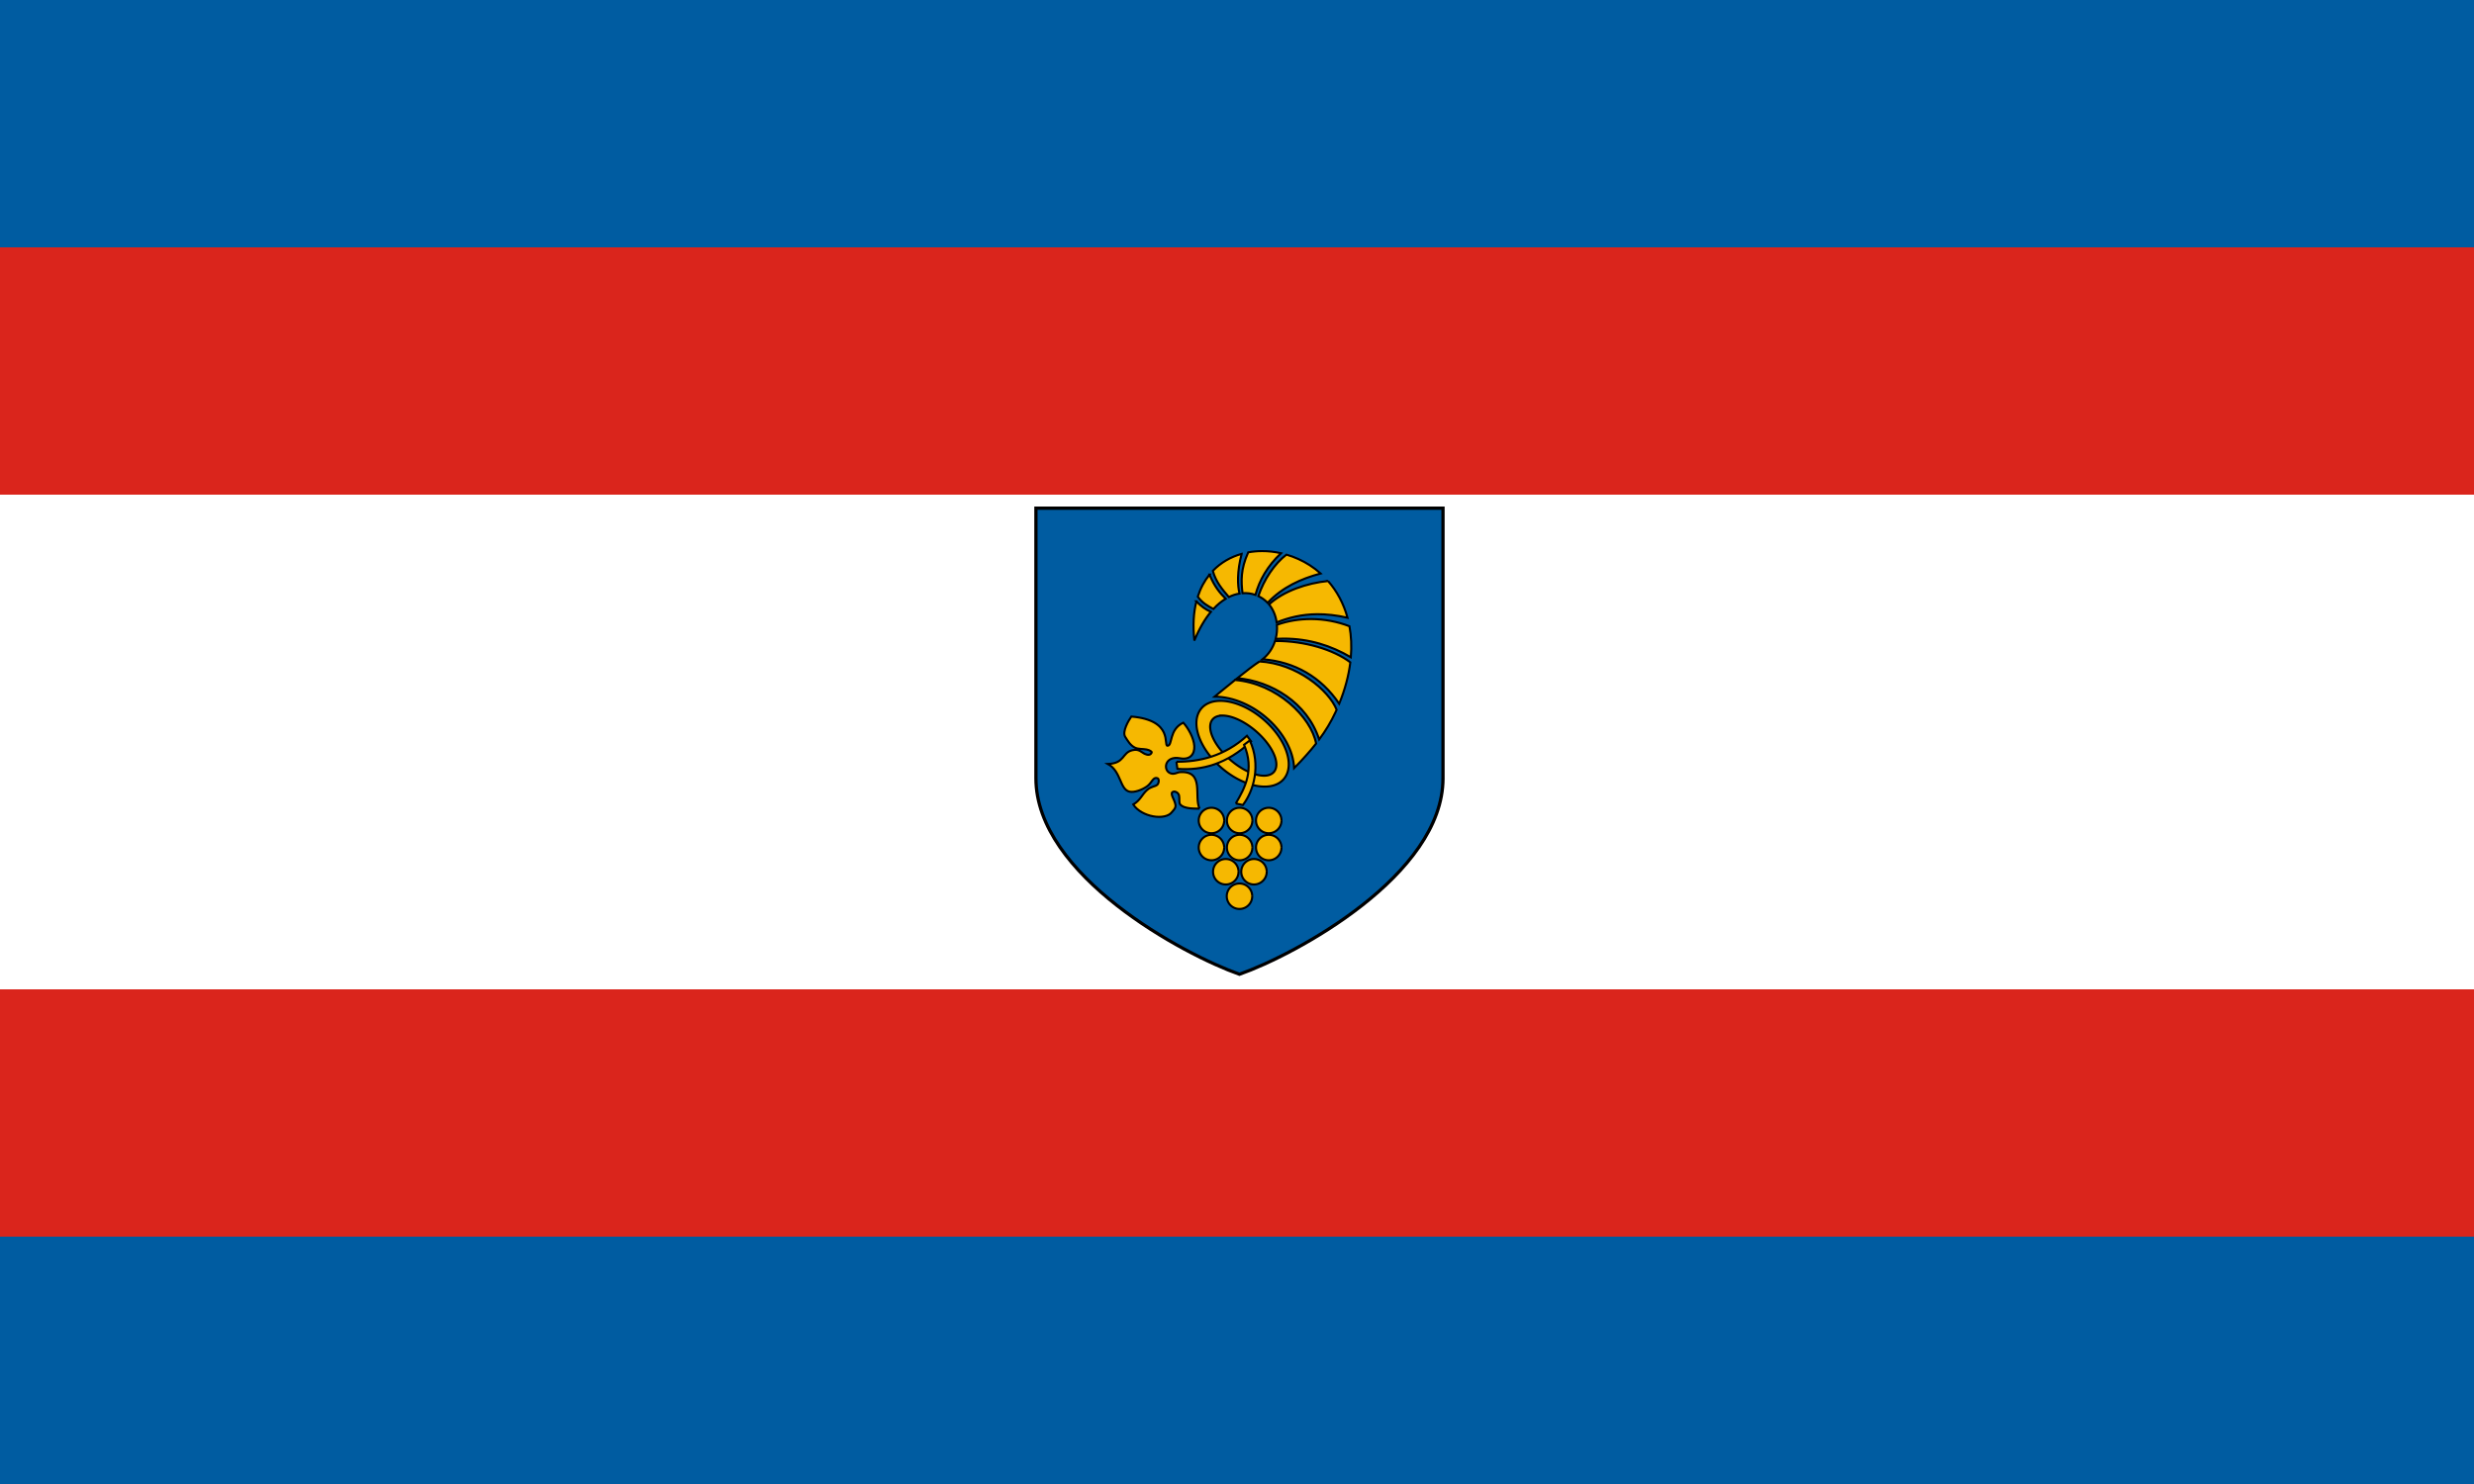
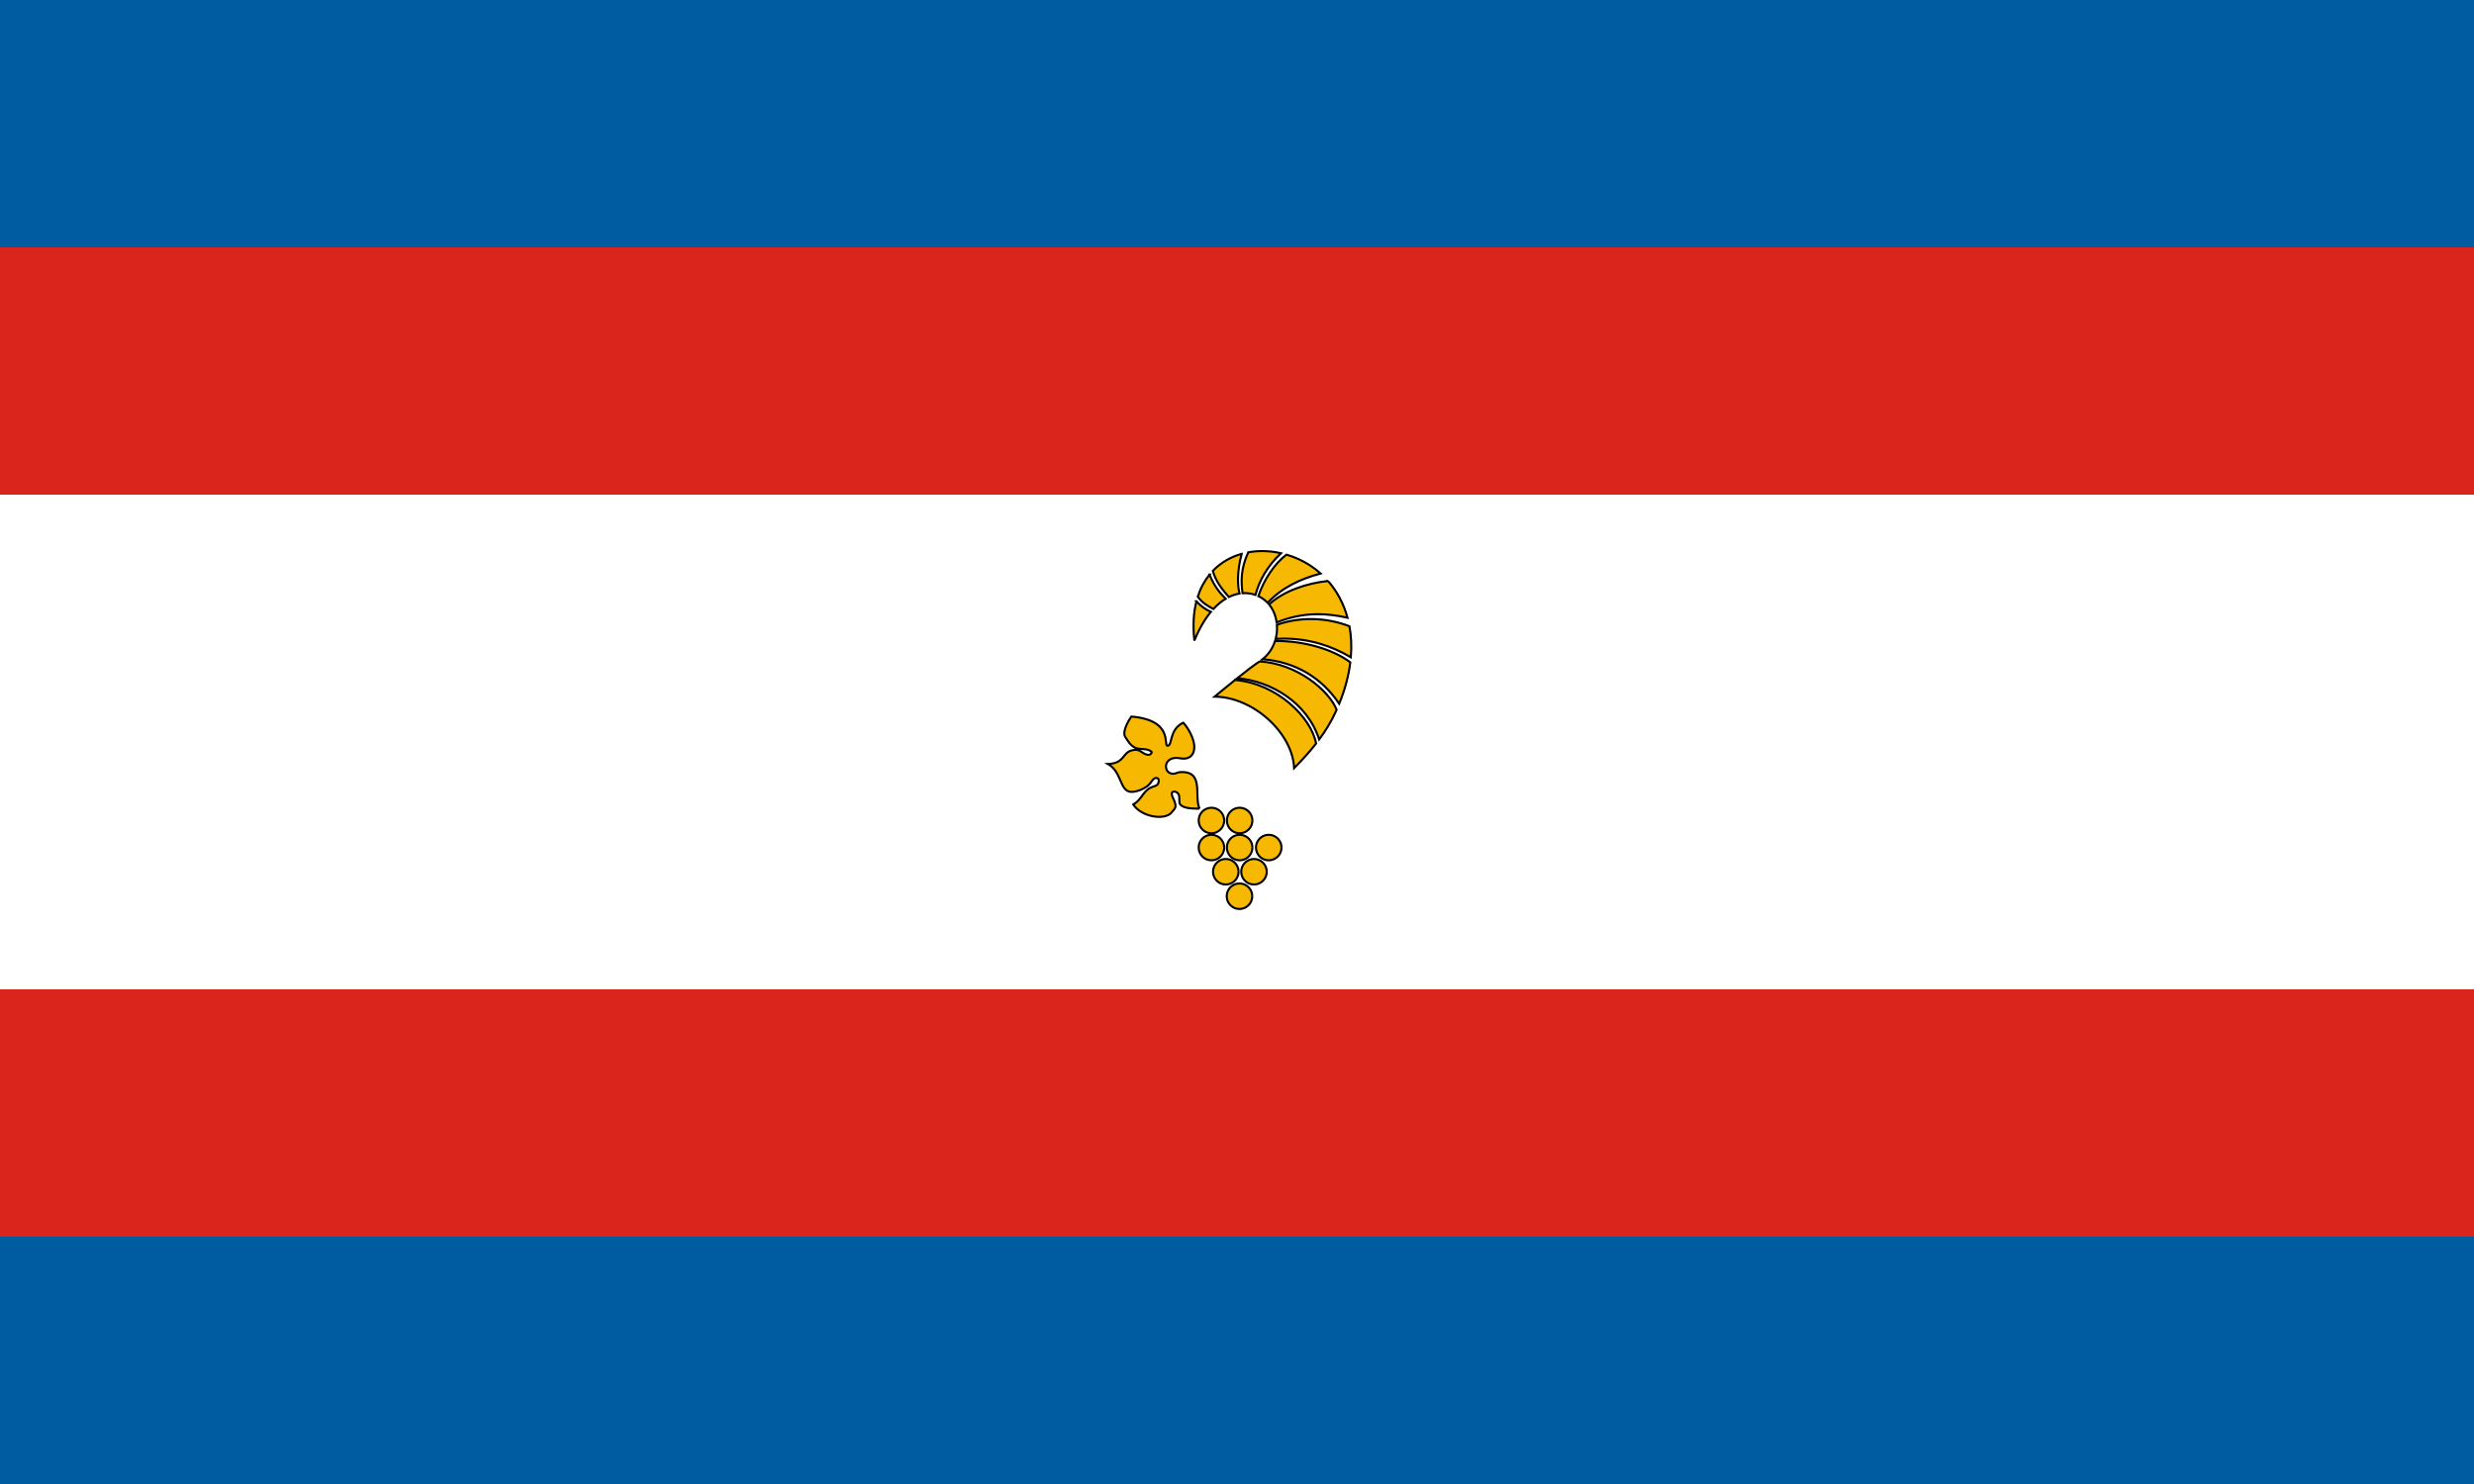
<svg xmlns="http://www.w3.org/2000/svg" width="1e3" height="600" version="1.1" viewBox="0 0 1e3 600">
  <g transform="translate(0,-522.52)">
    <g>
      <path d="m0 522.52h1e3v600h-1e3z" fill="#005ca1" style="paint-order:fill markers stroke" />
      <path d="m0 622.52h1e3v400h-1e3z" fill="#da251c" style="paint-order:fill markers stroke" />
      <path d="m0 722.52h1e3v200h-1e3z" fill="#fff" style="paint-order:fill markers stroke" />
    </g>
    <g transform="matrix(.28 0 0 .28 1401.804 557.23)" shape-rendering="auto" stroke="#000">
-       <path d="m-2923.349 999.814v-389.963h-587.649v389.963c0 140.129 213.389 254.759 293.825 283.031 80.435-28.272 293.825-142.902 293.825-283.031z" color="#000000" color-rendering="auto" fill="#005ca1" fill-rule="evenodd" image-rendering="auto" solid-color="#000000" stroke-linecap="square" stroke-width="4.688" style="isolation:auto;mix-blend-mode:normal" />
      <g fill="#f6b801" stroke-width="3">
-         <path transform="translate(-3517.498,603.351)" d="m271.459 284.723a78.314 46.23 40.653 0 0-26.725 11.693 78.314 46.23 40.653 0 0 31.221 86.328 78.314 46.23 40.653 0 0 88.838 14.225l0.248-0.312a78.314 46.23 40.653 0 0-31.604-86.389 78.314 46.23 40.653 0 0-61.979-25.545zm3.377 21.223a58.306 27.774 40.653 0 1 47.965 21.398 58.306 27.774 40.653 0 1 27.738 59.416l-0.146 0.189a58.306 27.774 40.653 0 1-61.734-15.725 58.306 27.774 40.653 0 1-27.473-59.35 58.306 27.774 40.653 0 1 13.65-5.93z" color="#000000" color-rendering="auto" image-rendering="auto" solid-color="#000000" style="isolation:auto;mix-blend-mode:normal" />
        <g fill-rule="evenodd">
          <path d="m-3185.016 671.784c-6.603 0.037-13.135 0.643-19.51 1.807-11.136 24.525-10.275 42.103-8.232 58.998 6.582-0.484 12.876 0.42 18.629 2.457 5.762-21.266 17.201-41.487 36.922-60.182-9.236-2.084-18.587-3.132-27.809-3.08zm-28.941 3.973c-15.721 4.41-30.104 12.55-41.666 24.613 4.508 16.156 13.855 26.935 23.156 37.766 5.179-2.56 10.332-4.208 15.354-5.035-2.856-10.834-3.803-32.162 3.156-57.344zm64.625 1.148c-17.02 12.853-32.588 36.075-40.557 59.891 5.026 2.383 9.541 5.671 13.352 9.662 21.306-22.532 47.853-34.586 76.562-42.311-4.95-4.432-10.208-8.433-15.727-11.961-10.551-6.746-21.937-11.855-33.631-15.281zm-111.055 28.859c-7.157 8.802-12.956 19.37-16.953 31.77 6.144 8.861 14.291 13.463 22.553 17.822 5.794-6.272 11.755-11.125 17.725-14.709-8.304-8.241-16.389-17.881-23.324-34.883zm171.125 9.23c-30.253 2.955-64.076 14.332-85.182 33.813 5.908 7.157 9.604 16.256 10.945 25.936 17.2-6.796 35.98-11.681 58.691-11.812 13.078-0.076 27.474 1.44 43.607 5.059-5.649-20.681-15.426-38.536-28.062-52.994zm-190.076 29.418c-4.09 16.034-5.343 34.844-2.928 56.553 7.117-17.477 15.239-31.093 23.818-41.428-7.297-3.141-14.497-8.359-20.891-15.125zm166.012 25.543c-16.969-0.102-33.944 2.592-49.793 8.285 0.529 6.698-0.052 13.588-1.793 20.238 3.944-0.215 7.833-0.327 11.658-0.322 36.776 0.044 68.211 10.085 96.857 26.898 1.328-15.91 0.559-30.868-1.99-44.727-17.266-6.696-36.095-10.26-54.94-10.373zm-50.185 31.674c-0.775 1e-3 -1.548 0.018-2.322 0.029-3.22 9.995-9.153 19.265-17.959 26.275 46.386 3.696 84.491 25.624 110.594 64.254 8.572-21.012 13.751-41.009 16.043-59.762-24.456-18.516-66.201-30.874-106.356-30.797zm-24.801 29.545c-7.174 4.654-19.727 14.371-31.918 24.09 48.861 4.44 100.71 35.011 118.16 88.525 9.463-12.781 17.165-25.557 23.535-39.322 0.555-1.199 1.088-2.392 1.621-3.584-11.104-27.99-57.373-66.846-111.398-69.709zm-35.254 26.754c-15.486 12.414-29.449 24.037-29.449 24.037 55.58 0.391 112.69 52.542 114.75 103.25 12.276-12.448 22.741-24.055 31.723-35.535-7.126-38.1-56.74-86.786-117.023-91.752z" color="#000000" color-rendering="auto" image-rendering="auto" solid-color="#000000" style="isolation:auto;mix-blend-mode:normal" />
-           <path d="m-3308.178 975.962 1.414 10.253c36.075 2.756 71.675-7.088 106.42-39.598l-6.01-8.132c-32.31 29.619-69.379 37.766-101.823 37.477z" color="#000000" color-rendering="auto" image-rendering="auto" solid-color="#000000" style="isolation:auto;mix-blend-mode:normal" />
-           <path d="m-3222.516 1036.215 10.25 2.25c15.667-20.275 26.405-57.755 10-93.25l-8.25 6.25c15.273 36.202 1.179 62.393-12 84.75z" color="#000000" color-rendering="auto" image-rendering="auto" solid-color="#000000" style="isolation:auto;mix-blend-mode:normal" />
          <path d="m-3274.766 1043.715c-8.537-17.561 7.718-54.826-28-52.75-4.424 0.257-8.413 3.837-14.03 1.691-11.396-4.354-8.35-25.89 13.78-21.691 14.594 2.769 21.309-6.043 20.623-17.671-0.682-11.563-8.706-25.913-15.885-33.726-21.026 10.048-15.137 33.292-22.78 33.292-6.308 0 9.538-36.815-52.178-42.145-3.869 5.432-13.648 21.822-8.859 29.313 3.484 5.449 7.335 12.307 14.006 15.56 4.992 2.435 11.438 1.645 16.807 2.681 5.037 0.972 7.761 3.427 7.458 4.237-1.611 4.307-5.794 4.043-9.84 2.223-5.302-2.385-8.301-7.718-18.279-5.326-15.111 3.623-10.318 18.806-35.073 19.813 19.343 10.751 16.955 36.815 31.149 39.98 6.968 1.554 18.122-2.688 24.744-7.33 5.402-3.786 6.606-7.602 9.788-10.698 3.149-3.064 6.543-1.443 7.076-0.402 1.022 1.998 0.8 6.492-1.772 8.63-3.167 2.631-8.288 1.997-14.53 7.422-7.051 6.128-9.696 15.033-19.956 20.911 12.047 18.381 46.46 23.609 55.9 10.906 1.533-2.063 5.62-5.274 5.126-9.945-0.857-8.114-9.803-17.785-2.782-19.529 2.551-0.634 7.018 1.543 7.953 5.697 0.872 3.872-0.421 10.308 1.545 12.672 6.066 7.293 23.486 5.896 28.008 6.187z" color="#000000" color-rendering="auto" image-rendering="auto" solid-color="#000000" style="isolation:auto;mix-blend-mode:normal" />
        </g>
        <g>
          <path d="m-3239.25 1060.471a18.373 18.373 0 0 1-17.986 18.712 18.373 18.373 0 0 1-18.751-17.946 18.373 18.373 0 0 1 17.905-18.79 18.373 18.373 0 0 1 18.829 17.864" color="#000000" color-rendering="auto" image-rendering="auto" solid-color="#000000" style="isolation:auto;mix-blend-mode:normal" />
          <path d="m-3198.543 1060.471a18.373 18.373 0 0 1-17.986 18.712 18.373 18.373 0 0 1-18.751-17.946 18.373 18.373 0 0 1 17.905-18.79 18.373 18.373 0 0 1 18.829 17.864" color="#000000" color-rendering="auto" image-rendering="auto" solid-color="#000000" style="isolation:auto;mix-blend-mode:normal" />
-           <path d="m-3156.543 1060.471a18.373 18.373 0 0 1-17.986 18.712 18.373 18.373 0 0 1-18.751-17.946 18.373 18.373 0 0 1 17.905-18.79 18.373 18.373 0 0 1 18.829 17.864" color="#000000" color-rendering="auto" image-rendering="auto" solid-color="#000000" style="isolation:auto;mix-blend-mode:normal" />
          <path d="m-3239.25 1099.532a18.373 18.373 0 0 1-17.986 18.712 18.373 18.373 0 0 1-18.751-17.946 18.373 18.373 0 0 1 17.905-18.79 18.373 18.373 0 0 1 18.829 17.864" color="#000000" color-rendering="auto" image-rendering="auto" solid-color="#000000" style="isolation:auto;mix-blend-mode:normal" />
          <path d="m-3198.543 1099.532a18.373 18.373 0 0 1-17.986 18.712 18.373 18.373 0 0 1-18.751-17.946 18.373 18.373 0 0 1 17.905-18.79 18.373 18.373 0 0 1 18.829 17.864" color="#000000" color-rendering="auto" image-rendering="auto" solid-color="#000000" style="isolation:auto;mix-blend-mode:normal" />
          <path d="m-3156.543 1099.532a18.373 18.373 0 0 1-17.986 18.712 18.373 18.373 0 0 1-18.751-17.946 18.373 18.373 0 0 1 17.905-18.79 18.373 18.373 0 0 1 18.829 17.864" color="#000000" color-rendering="auto" image-rendering="auto" solid-color="#000000" style="isolation:auto;mix-blend-mode:normal" />
          <path d="m-3218.543 1134.471a18.373 18.373 0 0 1-17.986 18.712 18.373 18.373 0 0 1-18.751-17.946 18.373 18.373 0 0 1 17.905-18.79 18.373 18.373 0 0 1 18.829 17.864" color="#000000" color-rendering="auto" image-rendering="auto" solid-color="#000000" style="isolation:auto;mix-blend-mode:normal" />
          <path d="m-3177.836 1134.471a18.373 18.373 0 0 1-17.986 18.712 18.373 18.373 0 0 1-18.751-17.946 18.373 18.373 0 0 1 17.905-18.79 18.373 18.373 0 0 1 18.829 17.864" color="#000000" color-rendering="auto" image-rendering="auto" solid-color="#000000" style="isolation:auto;mix-blend-mode:normal" />
          <path d="m-3198.769 1169.826a18.373 18.373 0 0 1-17.986 18.712 18.373 18.373 0 0 1-18.751-17.946 18.373 18.373 0 0 1 17.905-18.79 18.373 18.373 0 0 1 18.829 17.864" color="#000000" color-rendering="auto" image-rendering="auto" solid-color="#000000" style="isolation:auto;mix-blend-mode:normal" />
        </g>
      </g>
    </g>
  </g>
</svg>